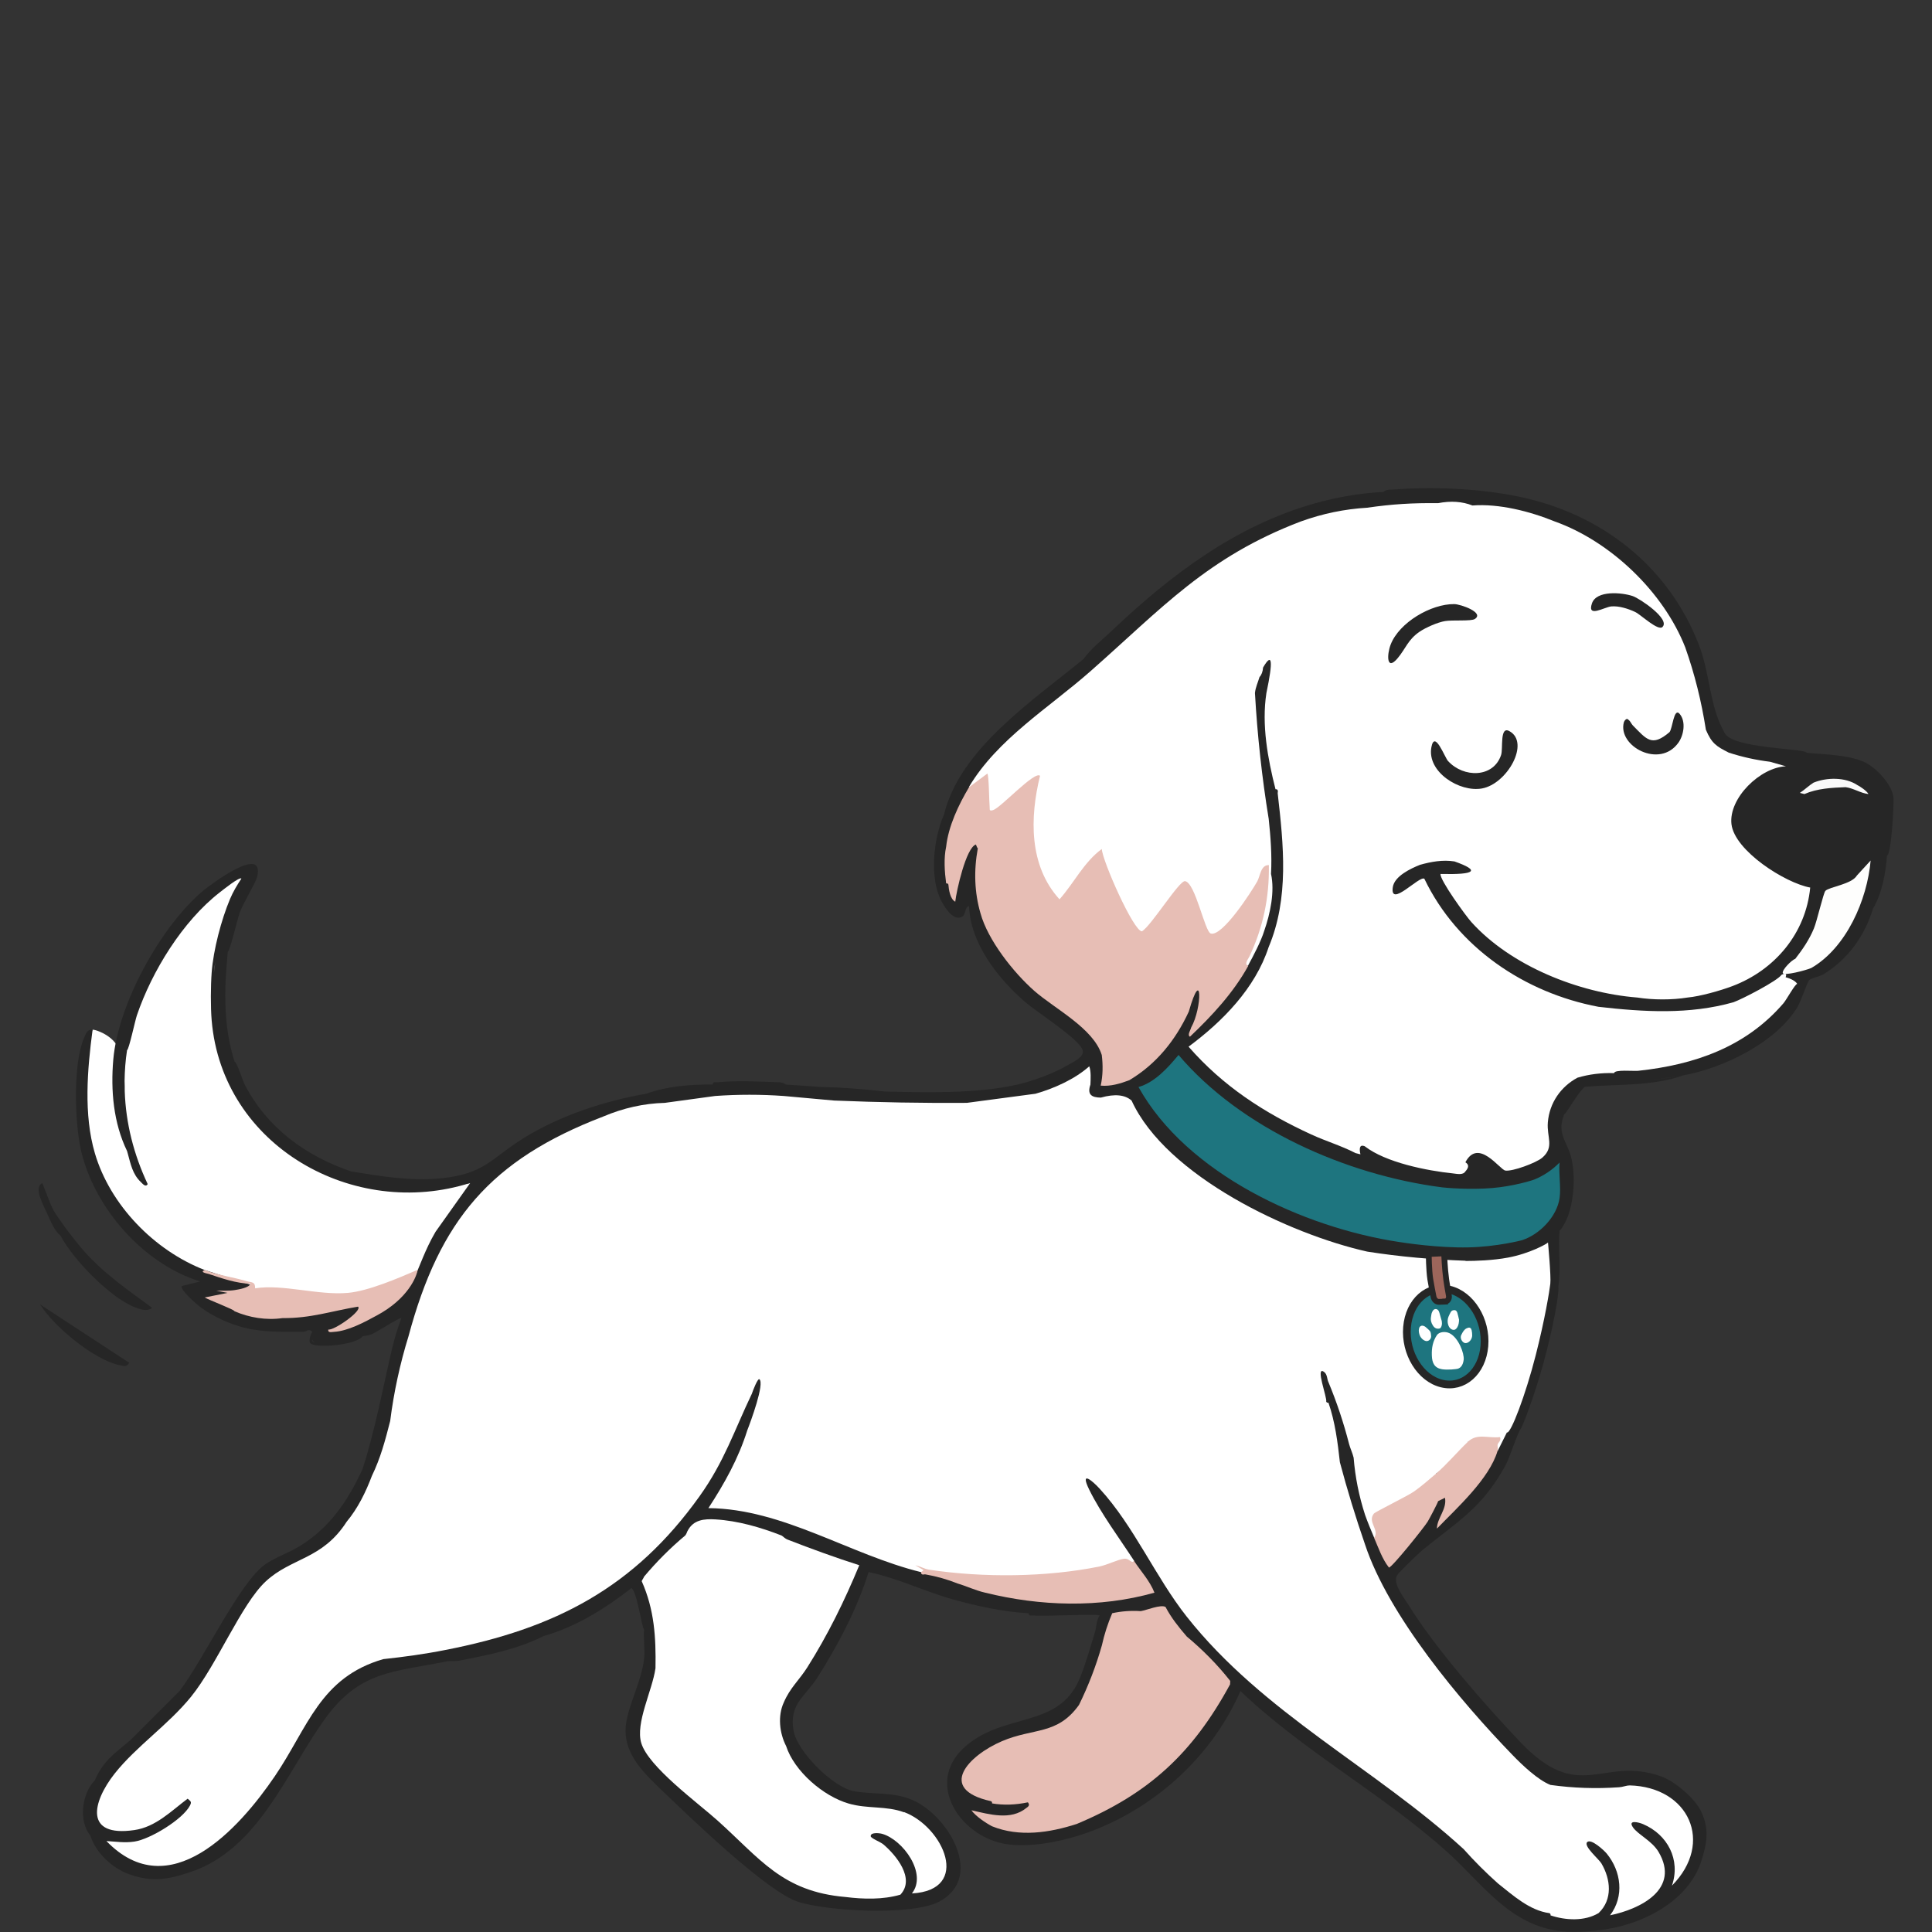
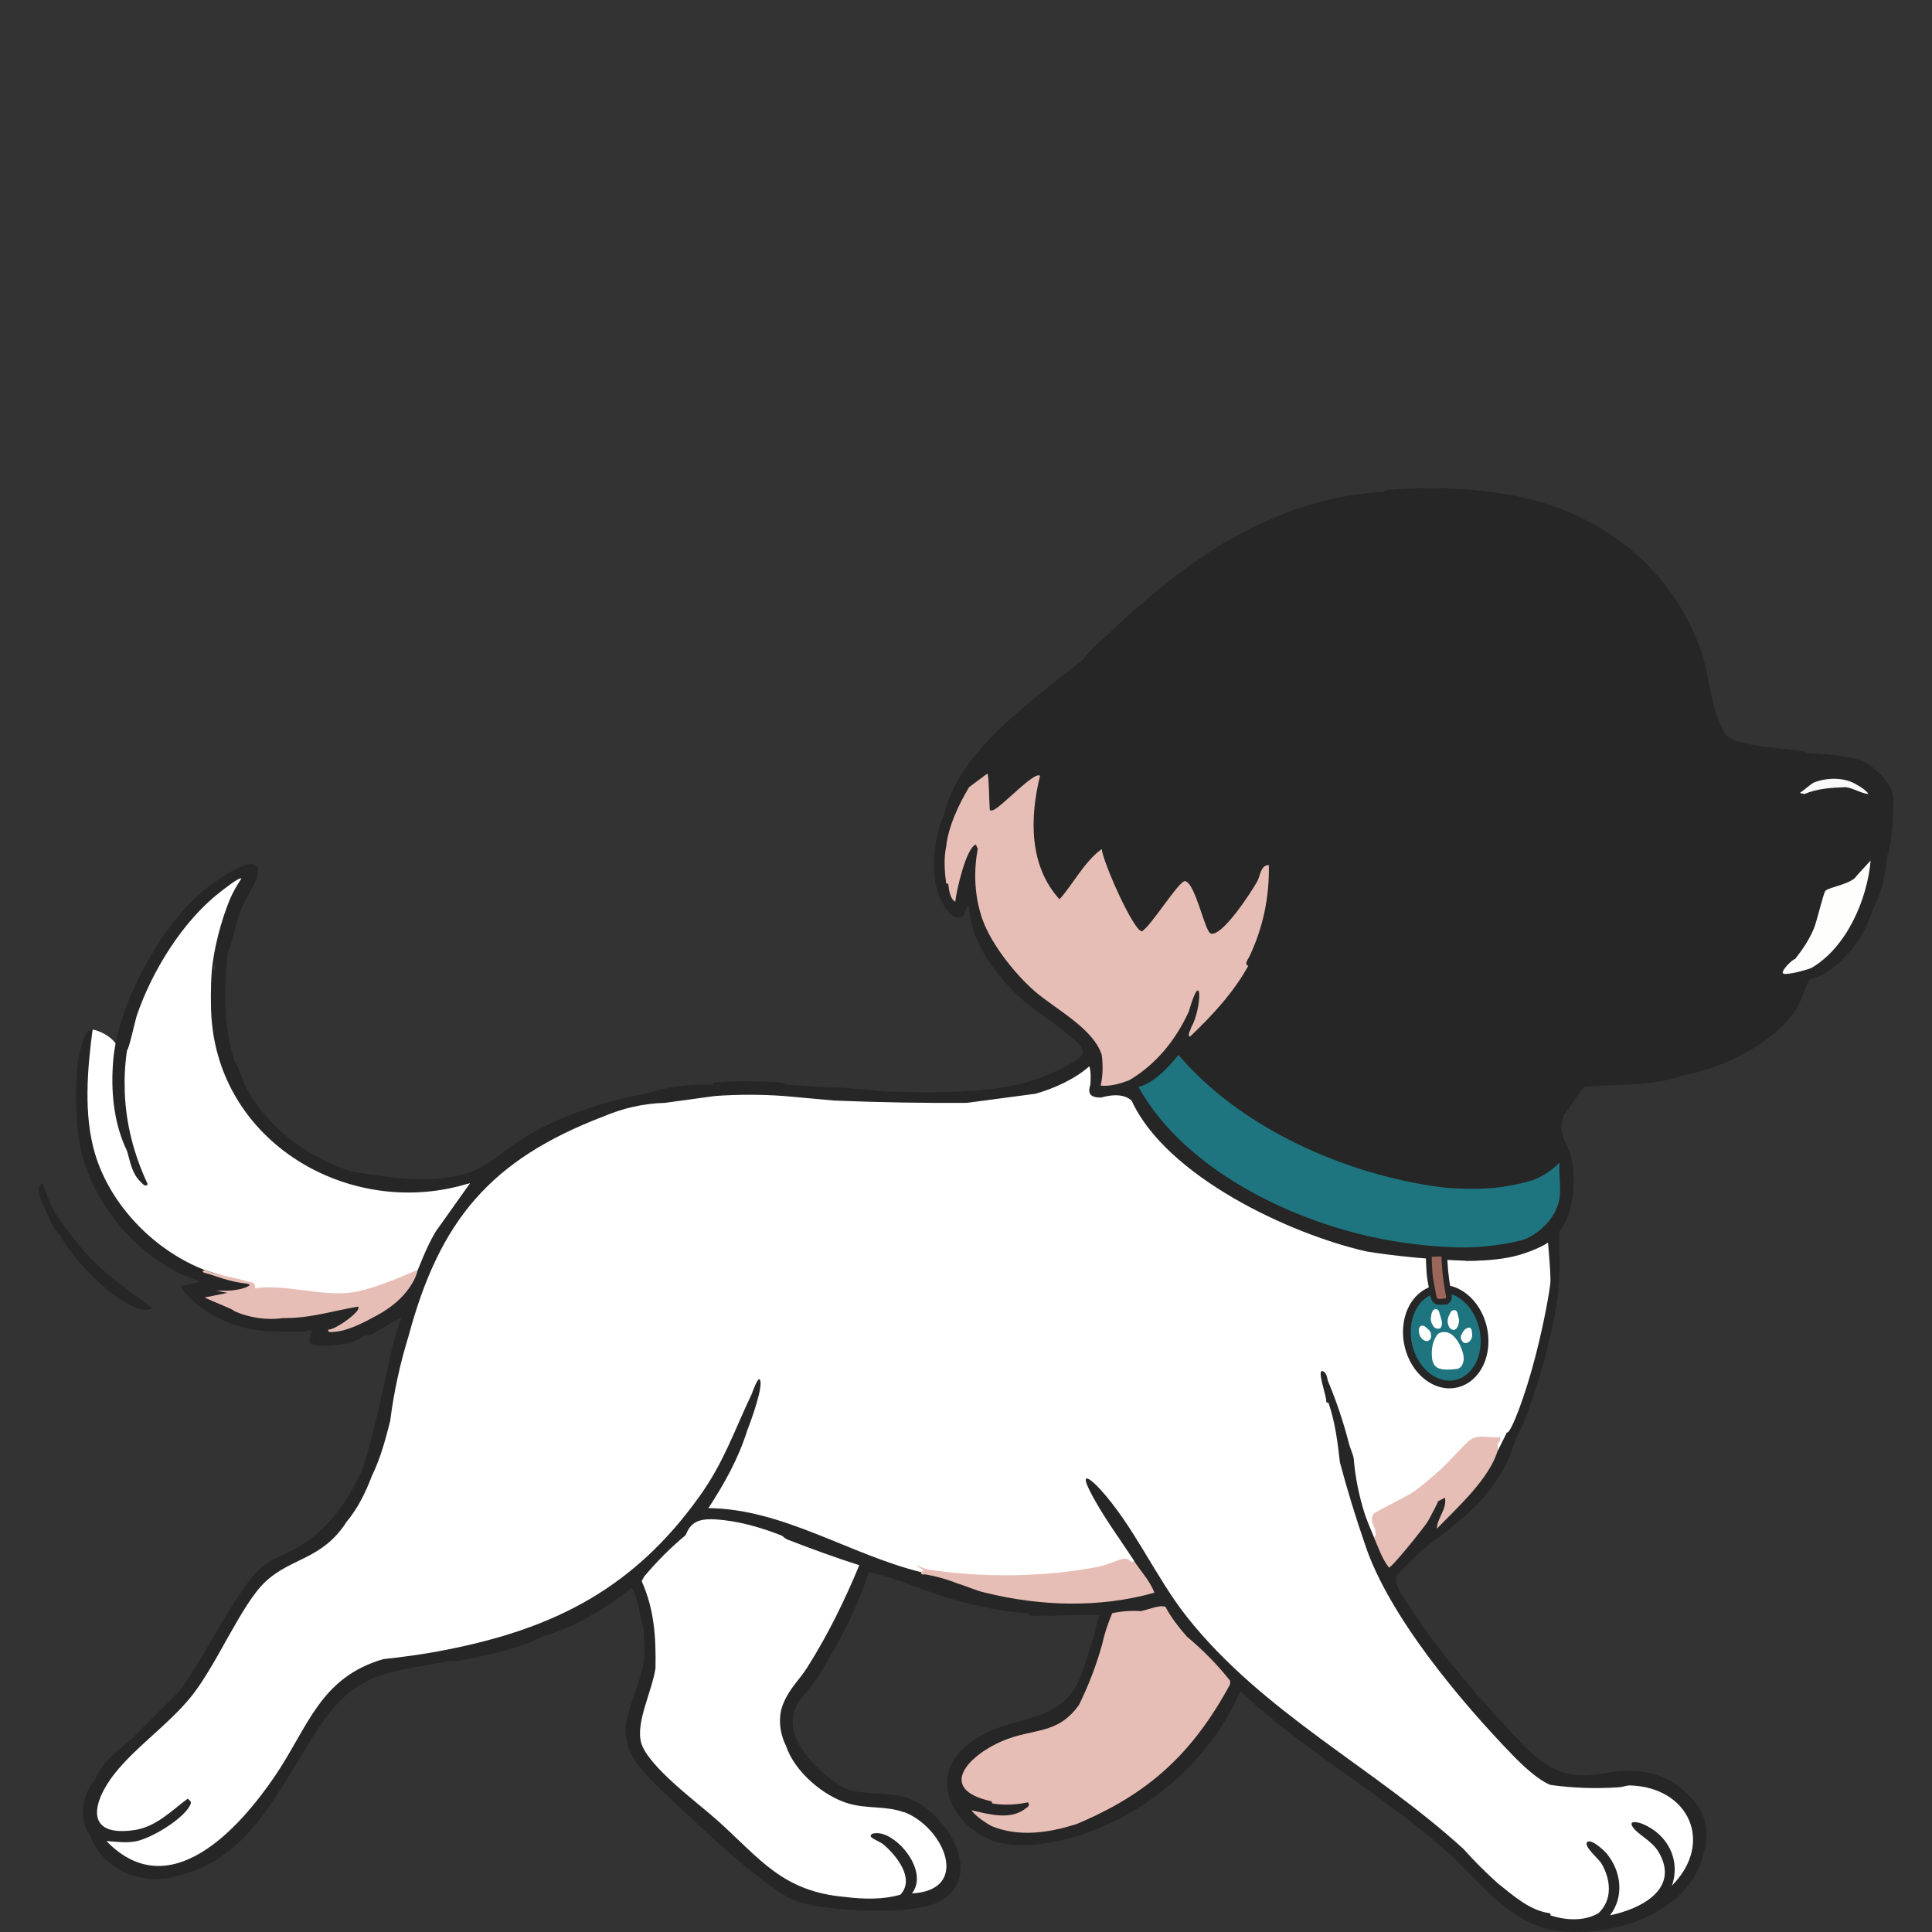
<svg xmlns="http://www.w3.org/2000/svg" id="Layer_1" data-name="Layer 1" viewBox="0 0 250 250">
  <rect x="0" y="0" width="250" height="250" fill="#333333" stroke="none" />
  <defs>
    <style>
      .cls-1 {
        fill: #9d665b;
        stroke-width: .75px;
      }

      .cls-1, .cls-2 {
        stroke: #262626;
        stroke-miterlimit: 10;
      }

      .cls-3 {
        fill: #fefefd;
      }

      .cls-2, .cls-4 {
        fill: #1e757f;
      }

      .cls-5 {
        fill: #fff;
      }

      .cls-6 {
        fill: #262626;
      }

      .cls-7 {
        fill: #fafafa;
      }

      .cls-8 {
        fill: #e7beb5;
      }
    </style>
  </defs>
  <path class="cls-5" d="M61.53,153.02c-5.48.76-11.81.5-17.21-.68-1.16-.25-8.8-4.42-12.53-9.94-3.75-5.55-3.59-12.47-3.86-13.99-.97-5.38,4.49-12.42,3.72-15.25-.23-.85-4.61,2.9-4.98,3.14-3.47,2.32-5.8,6.33-7.46,10.17s-2.94,11.69-3.73,10.73c.52-2.92-3.39-4.1-3.51-3.94-.09.13-1.18,3.26-1.27,7.18-.09,4.13.86,9.14,2.15,12.24,1.91,4.58,6.44,8.26,7.61,9.04,7.98,5.29,17.65,6.89,27.21,6.35,1.27-.07,2.58-.21,3.68-.84,1.83-1.05,3.48-2.98,4.31-4.92,1.32-3.07,2.7-5.48,5.26-7.62" />
  <g>
    <path class="cls-6" d="M244.97,102.97c-.24-1.45-1.95-3.31-3.19-4.07-1.99-1.23-5.64-1.27-8-1.48-.01-.6-9.86-.5-10.66-2.67-1.93-3.4-1.82-7.52-3.26-11.25-3.97-10.29-12.68-17.05-23.39-19.25-5.32-1.09-11.18-1.28-16.58-.89.61-.01,1.24-.01,1.88,0-.63,0-1.25,0-1.88,0-.7.01-.84.29-.89.3-2.94.14-6.04.68-8.88,1.48-10.28,2.89-18.77,9.36-26.36,16.58-1.21,1.15-2.57,2.18-3.55,3.55-6.5,5.35-16,11.61-18.06,20.14-1.38,3.11-1.91,8.27-.3,11.25.42.77,1.56,2.64,2.67,1.94.49-.31.31-1.29.88-1.35.15,4.82,3.76,9.38,7.27,12.43,1.45,1.26,7.02,4.77,7.43,6.22.25.89-1.3,1.55-1.95,1.94-1.86,1.09-4.6,2.08-6.52,2.51-5.29,1.19-11.74,1.02-17.18.89-2.79-.32-5.38-.53-8.29-.59-1.41-.12-2.95-.2-4.44-.3-.05,0-.24-.27-.89-.3-2.27-.1-5.82-.24-8,0-.14.02-.29-.02-.44,0-.14.06-.17.15-.15.29-2.83-.03-5.94.21-8.59,1.18-5.44.94-11.26,2.86-15.97,5.8-4.2,2.62-4.96,4.6-10.68,5.16-3.87.38-7.75-.28-11.55-.89-5.92-2.03-10.86-5.62-13.78-11.24-.25-.48-1.05-3-1.32-2.97-.79-2.59-1.09-4.71-1.18-7.4-.03-.78-.02-1.59,0-2.37.05-1.5.17-2.95.3-4.44.27-.02,1.27-4.35,1.56-5.11.48-1.28,2.04-3.79,2.24-4.59,1.07-4.32-6.06,1-7.06,1.85-5.47,4.66-10.92,14.59-11.55,21.77-.35,4.03.02,8.21,1.78,11.85.02.09.06.23.11.39.35,1.28.61,2.62,1.66,3.61.23.22.63.75.9.28-1.81-3.85-2.83-7.87-2.97-12.01,0-.45,0-.9-.02-1.35.02-1.31.11-2.63.32-3.97.23-.02,1.05-3.86,1.27-4.5,1.95-5.73,5.93-12.19,10.73-15.92.38-.29,2.54-2.04,2.8-1.79-.56.84-1.09,1.73-1.48,2.66-1.13,2.69-2.15,6.57-2.37,9.48-.13,1.74-.15,4.49,0,6.22,1.38,16.32,18.43,25.82,33.46,21.03l-4.49,6.32c-2.88,4.92-2.19,7.86-7.65,10.86l-.66-.31-2.55,1.23c2.9-2.66,1.13-3.15-5.3-1.49-1.45-.02-2.66.27-3.63.88-2.22-.02-4.08-.3-6.22-.89.08-.72-.53-1.23-1.83-1.53.81-.09,1.12-.37.94-.84,1.08-.1,2.15-.43,3.21-.98,0,0-2.06-.66-6.18-1.98-6.57-2.55-12.25-8.44-14.21-15.1-1.48-5.01-.98-10.88-.3-15.99-.73-.1-.9.59-1.12,1.1-1.4,3.27-1.21,10.65-.42,14.31.02.11.04.21.06.28,1.76,7.44,8.07,14.61,15.4,16.88l-2.37.59c-.29.41,1.71,2.18,2.1,2.49,1.94,1.55,4.64,2.72,7.08,3.13,2.18.37,4.31.3,6.51.3.52,0,.69-.5,1.18,0-.21.33-.47,1.16-.27,1.45.5.74,5.95.3,6.78-.86.31-.09.66-.08,1.09-.23.64-.23,3.78-2.29,3.94-2.14-.46,1.24-.88,2.57-1.18,3.85-1.24,5.24-2.19,10.56-3.85,15.7-1.9,4.12-4.25,7.61-8.2,10.01-1.43.87-3.08,1.38-4.45,2.36-3.27,2.34-7.93,12.29-11.04,16.36l-6.22,6.22c-2.1,1.85-3.54,2.6-4.74,5.33-1.65,1.69-2.14,5.2-.59,7.11.73,2.26,2.83,4.23,5.03,5.03,2.98,1.09,5.17.66,8-.3,8.7-2.94,12.32-12.74,17.23-19.64,4.55-6.39,8.85-6.19,15.94-7.61.41-.08.99.02,1.54-.08,3.64-.71,7.59-1.48,10.9-3.18,4.15-1.16,8.03-3.57,11.4-6.22.77.56,1.35,5.31,1.63,5.33-.1,1.24.14,2.64,0,3.85-.32,2.83-2.02,5.94-2.34,8.46-.5,3.9,2.59,6.56,5.15,9.02,3.47,3.32,13.06,12.57,17.04,13.91,3.78,1.27,14.89,1.86,18.36,0,5.99-3.22,1.01-11.41-3.76-13.26-2.4-.93-4.88-.59-7.27-1.02-2.74-.49-7.39-5.16-7.84-7.85-.59-3.46,1.5-4.37,3.08-6.85,2.65-4.16,5.18-8.94,6.63-13.66,3.76.78,7.28,2.53,10.96,3.55,3.08.86,6.6,1.63,9.77,1.78-.02.14.01.24.15.29.15.03.3-.01.44,0,1.31.15,8.24-.25,8.59,0-.46.64-.4,1.43-.59,2.07-.53,1.74-1.26,4.33-2.02,6.13-2.76,6.57-9.97,4.24-15.02,8.97-5.07,4.75-.17,11.7,5.78,12.45,3.44.43,7.75-.54,10.96-1.78,8.4-3.24,15.5-9.81,19.1-18.06,8.22,7.85,18.39,13.29,26.81,20.87,4.58,4.13,8.04,9.5,14.8,10.22,1.71.18,4.21,0,5.92-.3,5.03-.85,10.56-3.83,12.14-8.88.68-2.19,1.02-3.96,0-6.22-.79-1.76-3.44-4.02-5.26-4.66-7.67-2.68-10.49,3.72-18.28-4.52-4.58-4.83-10.9-12.04-14.36-17.62-.62-.99-2.11-2.83-1.5-3.87.23-.39,2.77-2.84,3.27-3.25,4.5-3.68,7.71-5.42,10.72-10.9.66-1.2,1.55-4.22,2.01-4.8.24-.3,1.75-4.21,2.91-8.4,1.23-4.41,2.1-9.14,1.96-10.02.37-2.59-.06-4.84.16-7.23.31-.32.28-.28.6-.84,1.3-2.26,1.56-6.49.81-8.95-.58-1.89-1.77-2.87-.81-5.27.22.01,1.82-2.91,2.67-3.55,4.24-.37,8.69-.04,12.73-1.48-1.39.25-2.97.47-4.5.65,1.5-.19,3-.41,4.5-.65,5.11-.91,11.96-4.21,14.75-8.79.48-.79,1.28-3.25,1.53-3.51.33-.34,1.35-.46,1.88-.79,3.22-1.99,5.3-4.96,6.42-8.54,1.14-1.91,1.63-4.61,1.78-6.81.56,0,.96-6.94.82-7.78ZM27.86,124.5c-.06.45-.13.9-.18,1.35.04-.43.1-.89.18-1.35ZM40.41,173.37c.07.15.17.26.3.36-.13-.05-.24-.12-.3-.21-.03-.04-.02-.09,0-.15Z" />
-     <path class="cls-6" d="M16.72,176.34l-11.54-7.55c1.79,2.86,7.03,7.23,10.35,7.87.58.11.79.27,1.2-.32Z" />
    <path class="cls-6" d="M7.84,159.9c1.58,3.04,6.37,7.97,9.56,9.24.69.27,1.65.64,2.28.09-3.13-2.31-6.29-4.46-8.87-7.41-1.11-1.26-3.03-3.77-3.86-5.17-.52-.89-1.02-2.55-1.48-3.55-1.19.55.23,3.03.64,3.95.42.93.93,2.21,1.73,2.86Z" />
  </g>
  <path class="cls-3" d="M234.38,125.26c-.67.29-3.58,1.06-3.69.65s1.15-1.69,1.61-1.83c.96-1.23,1.82-2.49,2.42-3.94.39-.93,1.23-4.61,1.49-4.87.5-.51,3.42-.85,4.08-1.99l1.77-1.93c-.44,5.07-3.13,11.29-7.7,13.92Z" />
  <path class="cls-4" d="M201.81,150.43c-.97.98-2.03,1.68-3.22,2.18-.4.17-2.84.9-5.48,1.12-2.93.25-6.09-.03-6.52-.09-12.33-1.59-25.99-7.58-34.09-17.13-1.36,1.64-3.06,3.55-5.18,4.15,6.24,11.23,21.34,18.18,33.7,20.05.76.12,5.13.79,9.02.7,3.63-.08,6.82-.9,6.88-.92,2.28-.72,4.55-3.05,4.89-5.47.2-1.39-.14-3.15,0-4.59Z" />
  <g>
    <path class="cls-5" d="M210.83,231.04c-.41,0-.87.21-1.32.23-2.98.21-5.94.11-8.88-.3-1.63-.64-3.66-2.58-4.89-3.85-6.77-6.99-16.06-18.06-19.1-27.25-1.22-3.53-2.31-7.08-3.26-10.66-.28-2.56-.63-5.27-1.48-7.7-.14.01-.23,0-.29-.15.15-.45-1.45-4.65-.3-3.85.47.32.4.99.59,1.34,1.08,2.6,1.97,5.27,2.67,8,.13.52.46,1.2.59,1.78.2,2.49.69,4.96,1.48,7.4.32.9.8,2.07,1.18,2.96.93-.06,1.03-.84.31-2.32l.09-.43c2.75-1.25,5.29-2.84,7.6-4.77v-.78s2.53-1.64,2.53-1.64c.72-.61,1.75-1.56,1.61-2.5l.57.29c.88-.49,2.57-.54,3.28,0-.59.28-.66.68,0,.89l1.18-2.37c.49.24,2.43-4.89,3.73-9.99,1.21-4.74,1.78-8.32,1.89-9.26.11-.94-.3-5.33-.3-5.33-.15.18-2.35,1.42-5.16,1.95-1.97.37-4.21.44-5.53.44.01,0,.02-.02.04-.03-4.26-.15-8.52-.52-12.73-1.18-10.05-2.24-26.02-9.76-30.5-19.54-.84-.76-2.17-.9-3.98-.39-1.25-.01-1.78-.43-1.35-1.68.03-.73.1-1.69-.15-2.37-1.86,1.66-4.58,2.88-6.96,3.55l-8.88,1.18c-5.63.04-11.36-.06-17.18-.3l-6.51-.59c-2.94-.21-5.94-.21-8.88,0l-6.51.89c-2.69.07-5.36.66-8,1.78-14.52,5.58-21.13,13.36-25.17,28.43-1.1,3.54-1.91,7.3-2.37,10.96-.65,2.54-1.24,4.77-2.37,7.11-.8,2.11-1.81,4.18-3.26,5.92-3.16,4.92-7.14,4.62-10.48,7.73-3.16,2.94-6.32,10.8-9.66,14.92-2.97,3.66-7.09,6.41-9.89,9.95-2.91,3.7-3.95,8.25,2.56,7.3,2.77-.4,4.78-2.48,6.89-4.06.36.32.57.37.3.89-.93,1.79-5.15,4.36-7.19,4.66-1.27.19-2.39,0-3.62-.07,8.14,8.42,17.14-1.54,21.8-8.4,4.28-6.29,5.82-12.77,14.03-15.14,2.62-.28,5.41-.66,8-1.18,14.17-2.75,24.45-8.02,32.94-19.92,3.19-4.47,4.46-8.45,6.75-13.24.14-.43.76-2.02.97-1.88.72.52-1.15,5.57-1.56,6.61-1.15,3.66-2.94,6.86-5.03,10.07,9.67.09,18.3,6.03,27.54,8.29,8.61,1.34,18.08,1.68,26.33-1.15.87.49,1.28.38,1.21-.33-1.87-2.87-4.3-6.14-5.79-9.17-1.26-2.56.34-1.24,1.34-.15,4.45,4.85,7.22,11.44,11.27,16.56,9.88,12.49,24.33,19.56,35.82,30.07,1.38,1.55,2.86,3.03,4.44,4.44,1.97,1.56,4.09,3.5,6.66,3.85.15.06.16.15.15.29,1.92.64,4.38.8,6.22-.3,1.85-1.76,1.57-4.38.36-6.43-.33-.56-2.35-2.24-1.84-2.75.5-.5,2.19,1.07,2.52,1.47,1.9,2.31,2.3,5.56.44,8,3.99-.82,9.1-3.42,6.28-8.2-.86-1.45-2.67-2.24-3.32-3.19-.7-1.03.8-.63,1.31-.41,3.17,1.35,4.89,4.59,3.74,7.96,5.51-5.57,2.18-12.78-5.49-12.97Z" />
-     <path class="cls-5" d="M231.06,126.45c.18-.47,0-.57-.53-.31-.53.79-5.12,3.16-6.22,3.55-5.73,1.62-11.61,1.26-17.47.59-9.57-1.81-18.27-7.7-22.53-16.57-.64-.45-4.5,3.85-4.08,1.08.22-1.43,2.34-2.41,3.51-2.88,1.45-.41,2.97-.68,4.47-.44,3.36,1.19,2.76,1.73-1.81,1.62-.1.78,3.27,5.42,3.99,6.22,5.13,5.69,13.9,9.17,21.47,9.77,2.04.32,4.48.33,6.51,0,1.63-.15,4.21-.88,5.78-1.47,5.53-2.08,9.53-6.87,10.09-12.76-3.24-.59-9.79-4.76-10.19-8.21-.38-3.36,3.73-7.35,7.05-7.48l-2.07-.59c-1.81-.22-3.58-.61-5.33-1.18-1.61-.81-2.21-1.2-2.96-2.96-.57-3.66-1.45-7.21-2.67-10.66-2.81-7.16-9.65-13.71-16.88-16.29-3.24-1.32-7.21-2.33-10.66-2.07-1.31-.52-2.8-.62-4.44-.3-3.28-.04-5.95.12-9.18.59-2.9.17-5.77.76-8.59,1.78-12.14,4.62-17.96,11.23-27.24,19.4-5.36,4.72-11.99,8.73-15.7,14.95.57.3,1.22.07,1.93-.68l.16,3.46c.35,1.09,1.3.89,2.04.23l4.24-3.59c-.74,3.6-.99,7.55.27,11.06.67,1.86,2.51,6.03,4.3,3.45,1.13-1.83,2.44-3.4,3.92-4.7.55,1.68,3.64,9.36,4.98,9.83.58.2.95.13,1.36-.34,1.56-1.99,3.15-3.95,4.75-5.89.95,1.95,1.79,3.97,2.51,6.06.29.51.69.68,1.26.62,1.9-.22,5.75-6.1,6.45-7.99-.07,3.77-1.06,7.52-2.8,10.84-.18.74.1,1.13.76.73.67-1.22,1.68-3.16,2.07-4.44.8-2.28,1.39-5.12.89-7.4.13-2.4-.05-4.74-.3-7.11-.88-5.4-1.47-10.83-1.78-16.29.07-.73.39-1.39.59-2.07.27-.29.42-.7.46-1.23,1.18-2.03,1.32-.92.43,3.31-.63,4.09.17,8.46,1.18,12.44.14-.02.23.01.29.15.05.12-.03.3,0,.44.75,6.58,1.49,13.51-1.18,19.84-1.74,5.33-5.96,9.62-10.36,12.88,4.46,5.11,9.76,8.55,15.88,11.36,1.89.87,3.87,1.45,5.73,2.41l.63.16c-.21-.93-.02-1.28.55-1.05,2.71,2.11,8.05,3.17,11.44,3.52.49.05,1.28.25,1.59-.26.47-.51.47-.9,0-1.18,1.68-3.2,4.45.96,5.17,1.07.92.14,3.97-.99,4.76-1.65,1.63-1.39.58-2.66.74-4.59.21-2.53,1.69-4.63,3.84-5.78,1.48-.44,3.06-.64,4.74-.59.01-.49,2.56-.24,3.11-.3,7.3-.78,13.93-3.08,18.8-8.74.38-.44,1.49-2.48,1.78-2.51-.22-.35-.74-.65-1.54-.87Z" />
  </g>
  <path class="cls-7" d="M240.3,101.57c.36.16,1.28.79,1.48,1.18-1.03-.11-1.93-.76-2.96-.89-1.8.07-3.65.16-5.33.89l-.59-.15c.58-.37,1.23-1,1.78-1.33,1.75-.7,4.08-.71,5.63.3Z" />
  <g>
    <path class="cls-8" d="M54.05,164.31c-2.41,1.04-6.38,2.76-9.05,2.99-3.82.34-8.44-1.17-11.99-.59.03-.88-.44-.74-1.02-.91-1.81-.54-3.72-.77-5.5-1.46-.74.29.33.45.52.51,1.73.58,3.54,1.21,5.4,1.27-.19.52-1.51.73-2,.81-.81.13-1.62.08-2.44.08l1.48.29-2.96.59c.49.32,3.85,1.57,3.85,1.78,1.89.83,4.14,1.2,6.22.89,3.63.04,6.28-.9,9.77-1.48.61.52-3.14,3.13-3.85,2.96-.08.46.42.32.75.3,1.77-.1,3.93-1.24,5.47-2.09,4.15-2.2,5.24-5.14,5.35-5.96Z" />
    <path class="cls-5" d="M116.98,234.51c-2.3-.86-4.73-.42-7.16-1.13-3.29-.95-7.04-4.18-8.1-7.45-.86-1.68-1.1-3.9-.3-5.63.82-1.91,1.97-2.86,3.03-4.52,2.67-4.22,4.83-8.63,6.74-13.24-3.12-1-6.23-2.13-9.28-3.32-.38-.15-.64-.47-.79-.53-2.72-1.06-5.61-1.9-8.53-2.08-1.48-.09-2.87.04-3.62,1.49-.08.12-.1.34-.3.59-1.94,1.62-3.71,3.4-5.33,5.33-.05.18-.3.49-.3.59,1.64,3.69,1.85,7.28,1.78,11.25-.4,2.88-2.62,7.09-1.84,9.69.92,3.07,7.31,7.73,9.84,10,5.54,4.97,8.4,9.22,16.58,9.92,2.32.29,4.83.36,7.11-.3,1.96-2.09-.59-5.15-2.22-6.52-.34-.29-1.61-.78-1.62-1.04-.04-.52,1.05-.43,1.49-.31,2.68.77,5.87,5.15,3.84,7.71,7.76-.42,4.08-8.62-1.02-10.53Z" />
    <path class="cls-8" d="M162.66,114.1c-.72,1.28-4.48,7.12-5.98,6.7-.79-.22-1.98-6.54-3.33-6.78-.75-.13-4.42,5.85-5.59,6.49-1.08,0-5.1-9.09-5.19-10.65-2.32,1.7-3.59,4.4-5.47,6.51-3.97-4.35-3.85-10.58-2.52-15.98-.69-.69-5.09,4.15-6.08,4.44-.55.16-.4-.09-.44-.43-.07-.59-.09-4.14-.3-4.3l-2.37,1.77c-1.35,2.26-2.67,5.04-2.96,7.7-.32,1.48-.2,3.23,0,4.74.14,0,.23,0,.29.15.05.64.23,1.9.89,2.22.15-1.4,1.4-7,2.67-7.4.12.33.2.48.25.48-.54,2.94-.43,5.74.34,8.4.95,3.49,4.28,7.69,6.97,10.06,2.64,2.32,7.64,4.82,8.73,8.3.16,1.32.15,2.65-.14,3.96,1.28.12,2.53-.26,3.7-.7,3.51-2.09,6-5.2,7.7-8.88,1.74-6.08,1.76-.5.3,2.07-.07.34-.53.96-.15,1.18,2.88-2.74,5.61-5.67,7.55-9.18-.6-.18,0-.89.14-1.19,1.78-3.78,2.59-7.63,2.52-11.84-1.08-.01-1.1,1.41-1.53,2.17Z" />
    <path class="cls-8" d="M153.54,211.73c-1.01-1.17-2-2.41-2.72-3.79-.61-.36-2.47.42-3.2.54-1.24-.08-2.47,0-3.7.27-.59,1.38-1.03,2.77-1.34,4.17-.75,2.65-1.74,5.21-2.96,7.7-2.82,3.93-5.85,2.93-9.97,4.69-4.29,1.83-8.5,6.19-1.43,7.76.15.06.16.15.15.29,1.48.25,3.02.2,4.64-.14.26.35.12.51-.2.73-2.02,1.64-4.74.83-7.11.3.58.79,1.82,1.62,2.67,2.07,3.54,1.43,7.43.84,10.96-.3,9.38-3.93,15.01-9.17,19.84-18.06l.02-.45c-1.65-2.11-3.62-4.08-5.65-5.77Z" />
    <path class="cls-8" d="M149.39,206.1c-.61-1.56-1.77-2.78-2.67-4.15-.25.49-.55-.33-1.25-.25-.77.08-2.18.79-3.18,1-6.92,1.4-15.04,1.47-22.04.42-.68-.1-1.16-.45-1.8-.57l1.04.61c-.04.13-.3.23-.3.28-.02.14.02.23.15.29.12.06.31-.05.44,0,1.42.25,2.8.64,4.15,1.18.99.28,2.37.92,3.55,1.18,7.11,1.76,14.81,2.01,21.91,0Z" />
    <path class="cls-8" d="M193.81,186.85c.02-.12.49-.43.29-.89-1.55.18-2.95-.53-4.14.59-1.34,1.27-2.72,2.93-4.15,4.15-.86.74-1.95,1.68-2.87,2.32-.83.58-4.97,2.6-5.16,2.84-.88,1.1.78,2.09.03,3.14.57,1.3,1.03,2.71,1.92,3.84.39,0,4.56-5.2,5.01-5.94.19-.3,1.35-2.5,1.35-2.65l.89-.44c.28,1.49-1.04,2.63-1.04,3.99,2.59-2.68,6.77-6.42,7.85-10.07.07-.22-.04-.62,0-.89ZM192.51,189.53s0,0-.01,0c0-.01.01-.02.02-.03,0,0,0,.02,0,.02Z" />
  </g>
  <g>
    <path class="cls-6" d="M187.4,98.5c1.97,2.15,5.84,2.19,6.84-.8.28-.83-.2-3.78,1.06-3.1,2.74,1.47-.26,6.85-3.55,7.43-2.89.51-7.12-2.14-6.53-5.34.43-2.3,1.71,1.32,2.18,1.82Z" />
    <path class="cls-6" d="M215.13,81.13c-.57.57-2.8-1.59-3.54-1.94-.89-.42-2.1-.81-3.09-.72-.93.09-3.16,1.53-2.5-.4.59-1.71,3.87-1.41,5.27-.94.94.32,4.87,2.98,3.86,3.99Z" />
    <path class="cls-6" d="M217.35,92.38c-.77-.91-.92,1.96-1.33,2.37-2.29,1.94-2.95.92-4.74-.89-.19-.19-.31-.57-.59-.74-.19-.28-.52.17-.56.33-.85,3.1,4.65,6.08,7.07,2.63.68-.97.98-2.72.15-3.7Z" />
-     <path class="cls-6" d="M188.18,78.17c-3-.03-7.12,2.37-8.23,5.24-.51,1.33-.53,3.46.89,1.78,1.06-1.25,1.33-2.42,2.89-3.47.79-.53,2.3-1.19,3.24-1.35.99-.17,3.39.04,3.87-.27,1.28-.82-1.81-1.92-2.67-1.93Z" />
  </g>
  <g>
    <path class="cls-2" d="M192.08,174.17c-.28,3.36-2.74,5.53-5.51,4.86s-4.78-3.94-4.5-7.29c.28-3.36,2.74-5.53,5.51-4.86,2.76.67,4.78,3.94,4.5,7.29Z" />
    <path class="cls-1" d="M186.99,168.43l-.79.03c-.32.01-.62-.26-.7-.65-.12-.61-.3-1.53-.42-2.26-.19-1.21-.2-3.28-.2-3.28l1.99-.09s.07,1.94.27,3.39c.11.78.24,1.53.34,2.06.08.41-.15.77-.49.78Z" />
    <g>
      <path class="cls-5" d="M185.28,175.4c-.04-.98.13-1.86.66-2.64.28-.42,1.09-.52,1.65-.23,1.14.58,1.9,2.6,1.81,3.42-.1.81-.47,1.05-.69,1.14s-1.41.2-2.11.09c-.96-.16-1.29-.78-1.32-1.77Z" />
      <g>
        <path class="cls-5" d="M183.74,172.85c-.12-.29-.2-.63-.11-.97.05-.22.24-.36.44-.34.15.02.29.08.41.18.17.14.33.29.49.45.1.1.16.23.18.38.02.13.04.27.04.4-.02.36-.34.63-.66.58-.29-.05-.62-.32-.79-.68Z" />
        <path class="cls-5" d="M186.57,171.03c.05.3,0,.55-.13.76-.06.1-.17.13-.27.14-.29.03-.55-.09-.74-.39-.23-.34-.33-.72-.26-1.12.04-.23.05-.47.16-.67.08-.15.16-.29.32-.34.22-.07.44.04.55.3.03.06.05.13.07.2.09.32.18.63.27.95.02.06.03.13.04.17Z" />
        <path class="cls-5" d="M188.8,170.74c0,.39-.06.74-.24,1.03-.14.22-.31.36-.57.3-.28-.07-.47-.28-.58-.59-.13-.38-.11-.75.02-1.09.08-.21.19-.4.29-.6.08-.15.2-.22.35-.25.24-.05.42.05.51.34.09.28.14.57.21.85Z" />
        <path class="cls-5" d="M189.04,172.87c-.11.43.28.97.65.93.41-.04.8-.5.81-.99,0-.22-.02-.46-.07-.68-.06-.27-.23-.38-.45-.32-.15.04-.3.11-.42.22-.25.23-.4.56-.53.85Z" />
      </g>
    </g>
  </g>
</svg>